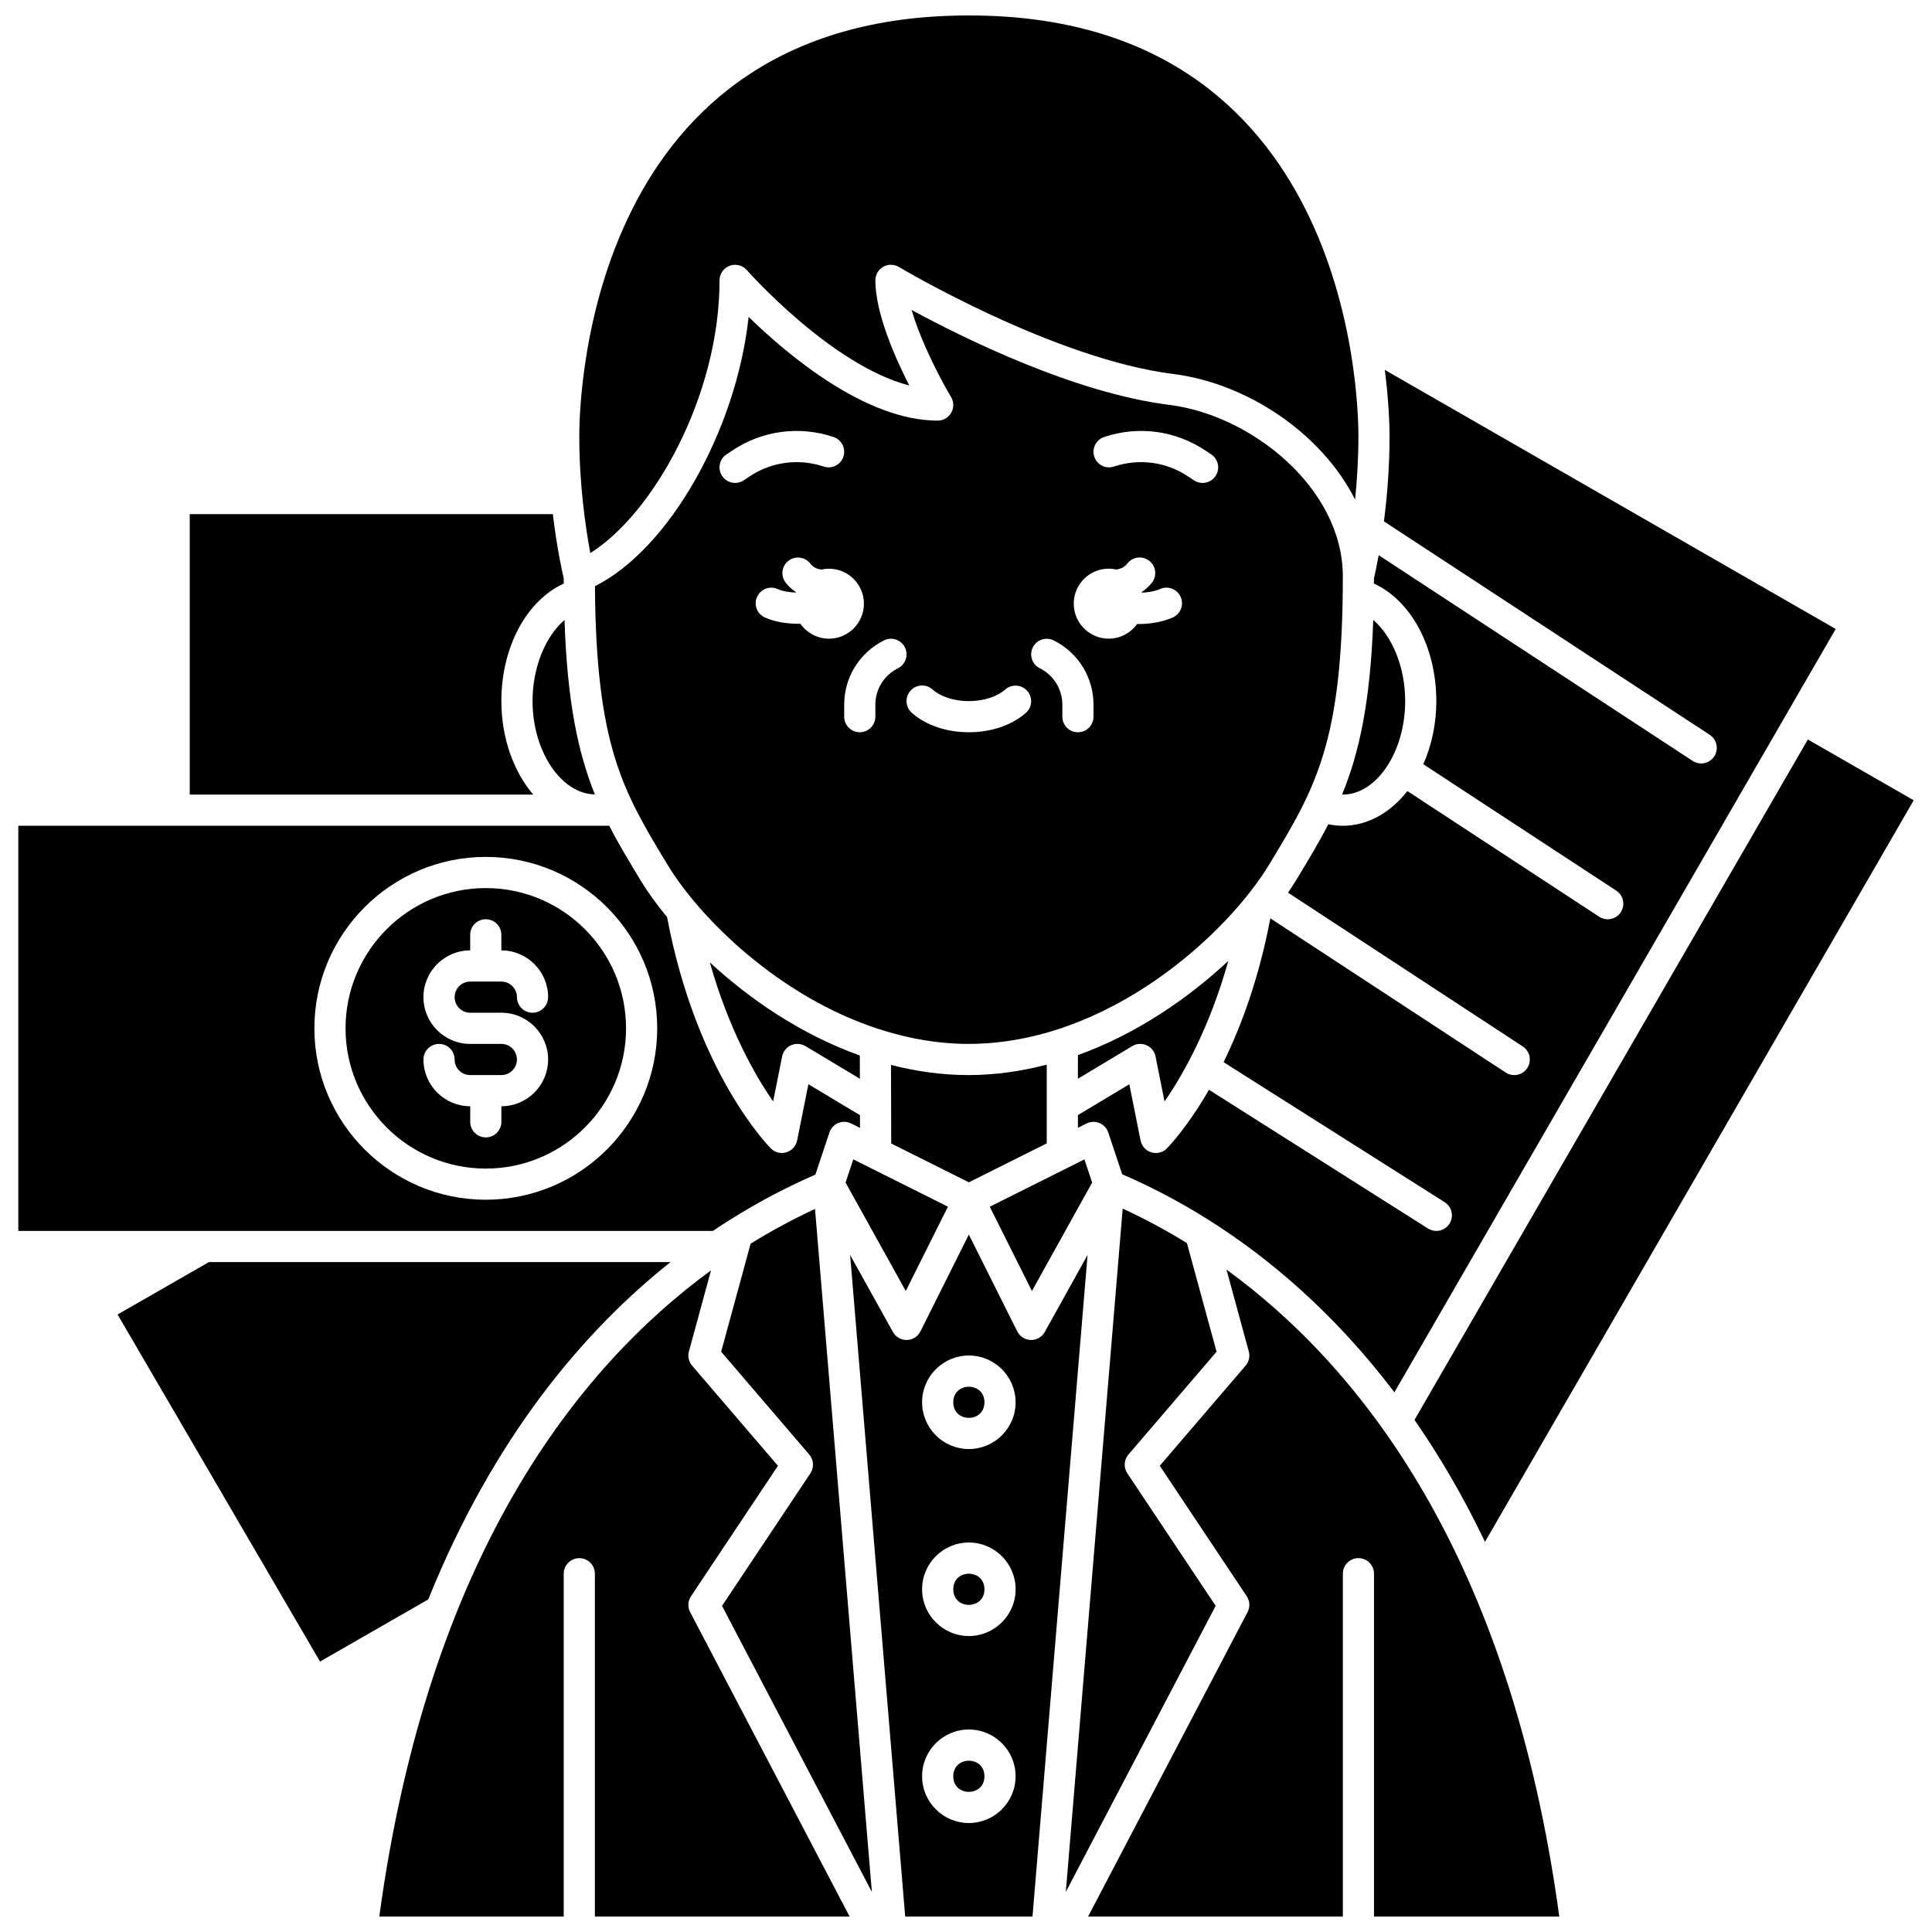
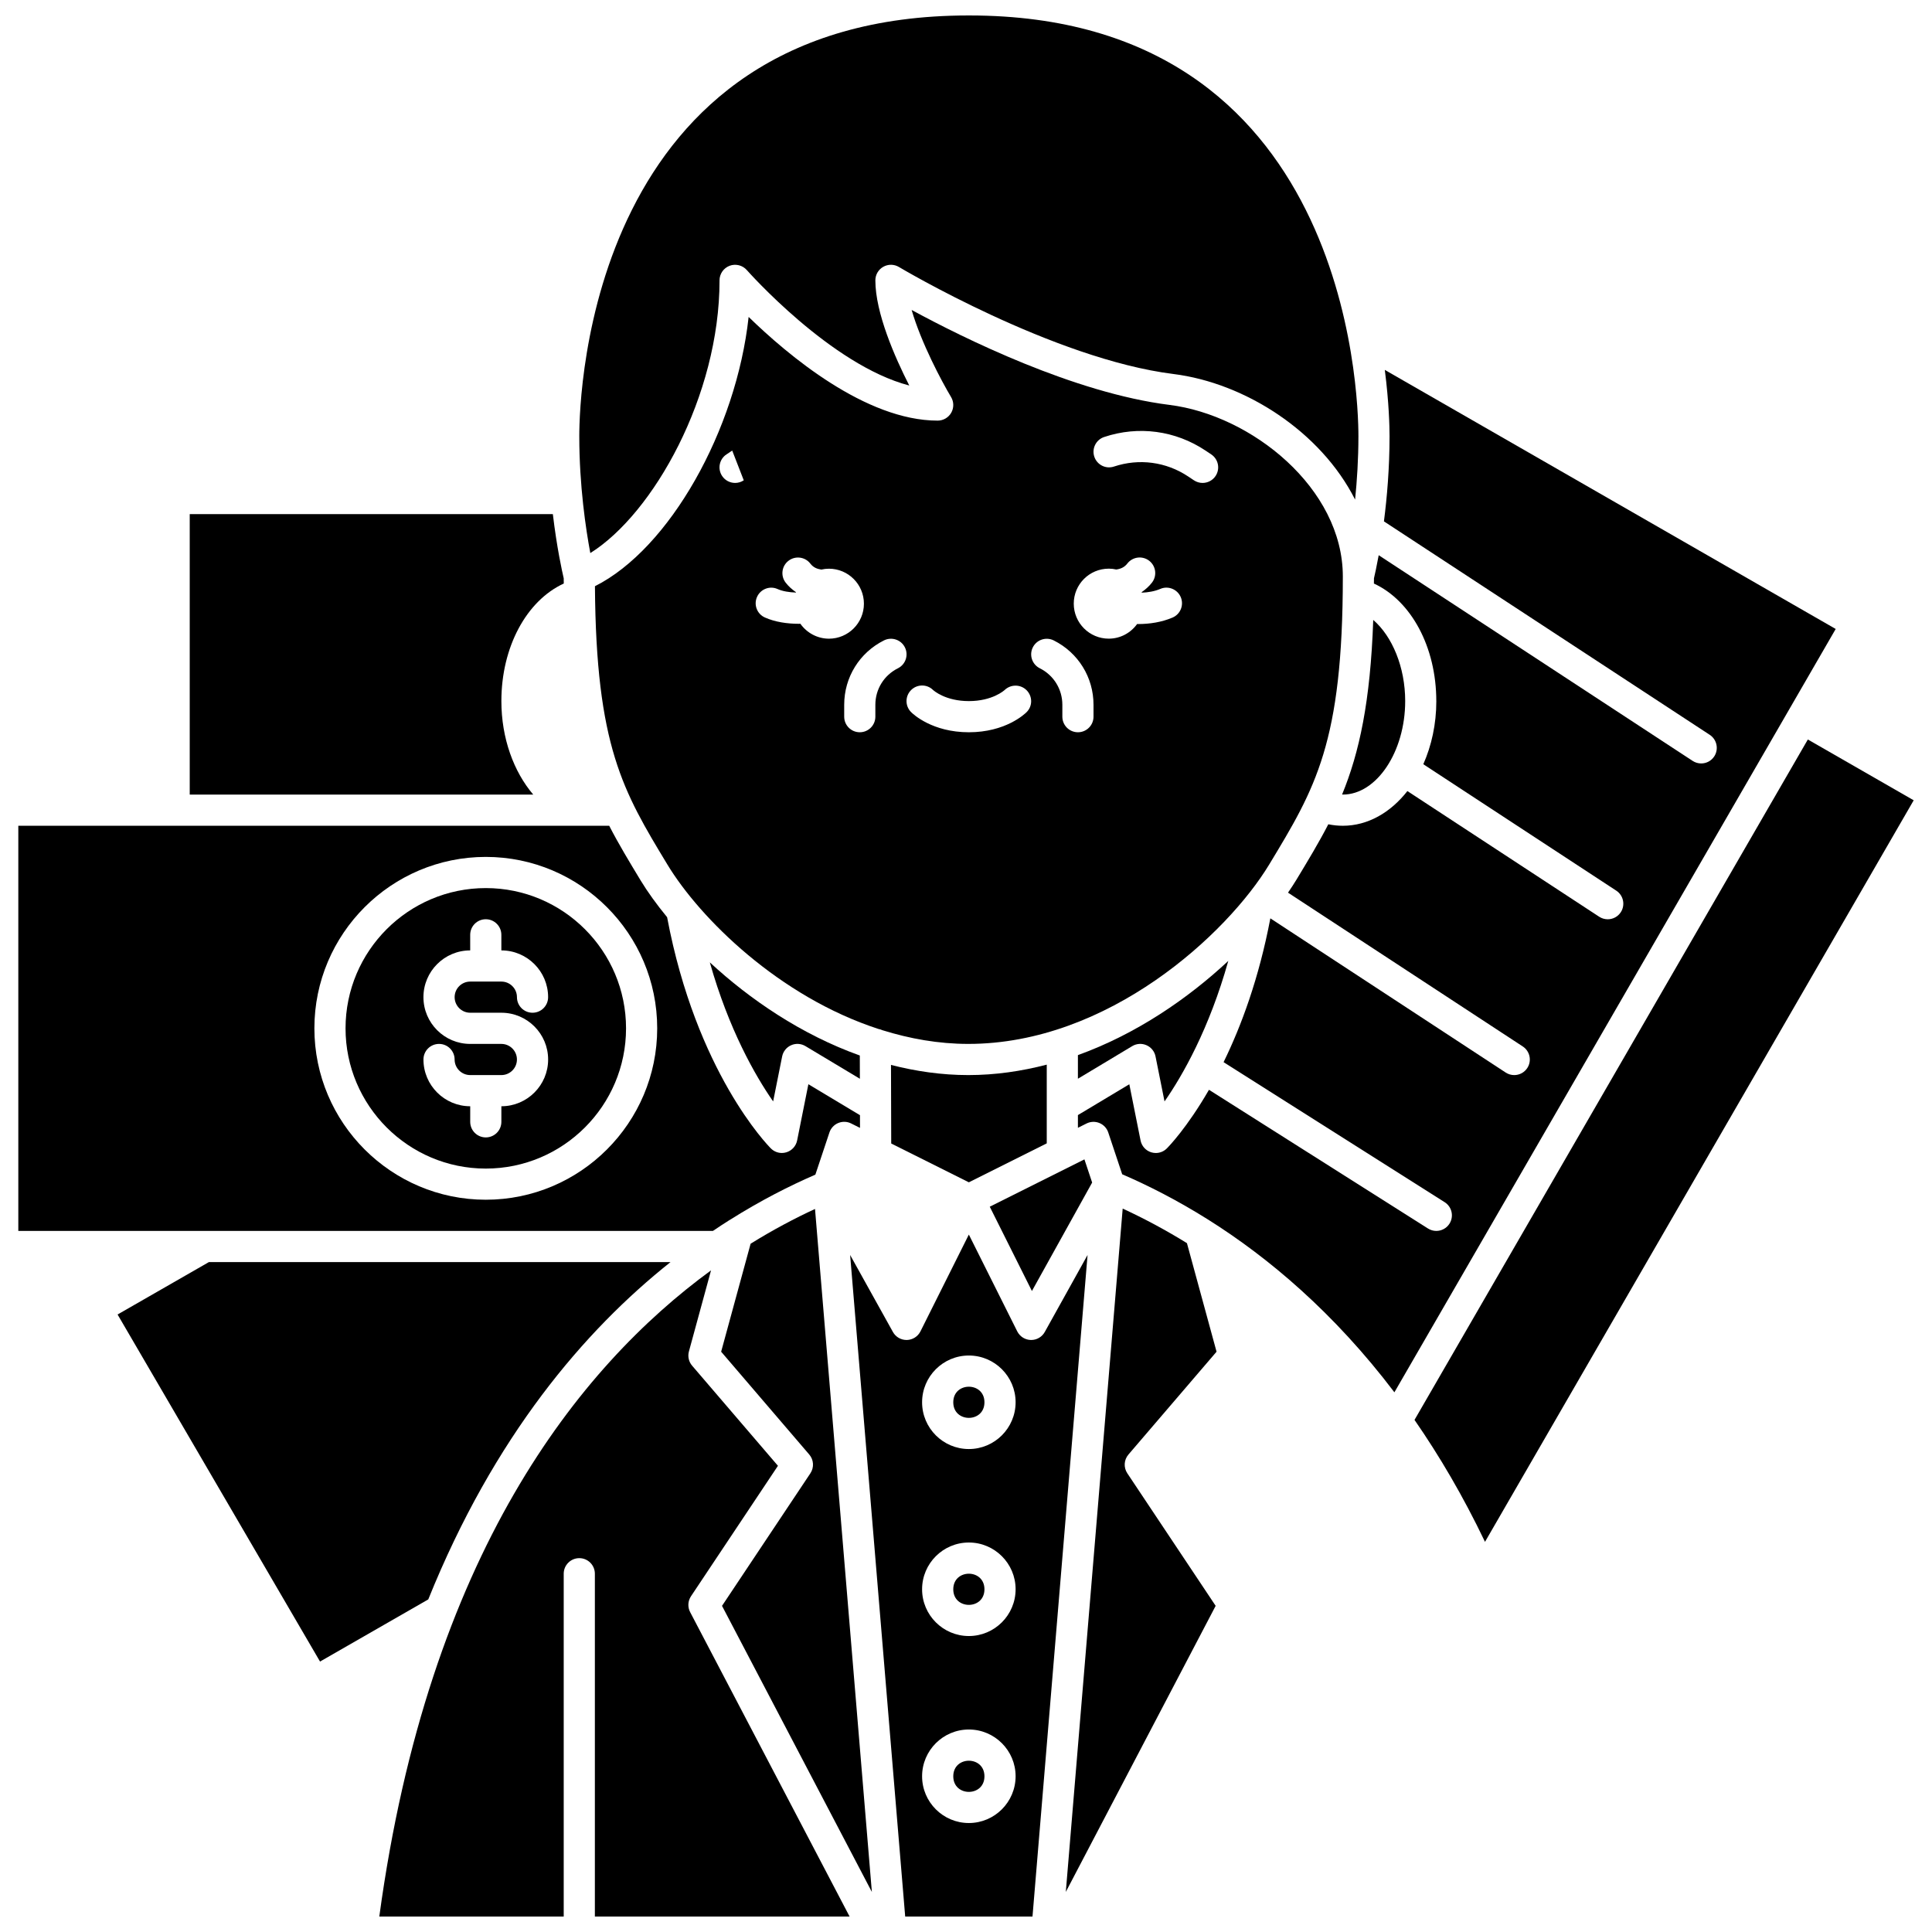
<svg xmlns="http://www.w3.org/2000/svg" width="800px" height="800px" version="1.1" viewBox="144 144 512 512">
  <defs>
    <clipPath id="f">
      <path d="m297 148.09h207v142.91h-207z" />
    </clipPath>
    <clipPath id="e">
      <path d="m518 339h133.9v214h-133.9z" />
    </clipPath>
    <clipPath id="d">
-       <path d="m432 480h126v171.9h-126z" />
-     </clipPath>
+       </clipPath>
    <clipPath id="c">
      <path d="m369 471h64v180.9h-64z" />
    </clipPath>
    <clipPath id="b">
      <path d="m148.09 362h223.91v109h-223.91z" />
    </clipPath>
    <clipPath id="a">
      <path d="m244 480h126v171.9h-126z" />
    </clipPath>
  </defs>
  <path d="m499.87 354.57c8.953 0 16.52-11.348 16.52-24.777 0-8.957-3.414-17.148-8.469-21.504-0.75 21.668-3.691 35.156-8.25 46.258 0.062 0 0.133 0.023 0.199 0.023z" />
  <g clip-path="url(#f)">
    <path d="m334.68 218.3c0-1.719 1.066-3.258 2.676-3.867 1.602-0.598 3.422-0.148 4.559 1.141 0.25 0.281 22.266 25.176 43.051 30.594-3.816-7.492-8.988-19.242-8.988-27.867 0-1.488 0.797-2.859 2.094-3.594s2.883-0.715 4.164 0.055c0.406 0.242 40.949 24.375 72.719 28.352 19.051 2.383 39.074 15.297 48.156 33.281 0.512-5.023 0.883-10.734 0.883-16.797 0-11.414-2.891-111.5-103.09-111.5h-0.289c-100.21 0-103.1 100.09-103.1 111.5 0 13.148 1.738 24.641 2.922 30.973 16.719-10.469 34.246-41.695 34.246-72.27z" />
  </g>
-   <path d="m285.13 329.8c0 13.406 7.688 24.641 16.512 24.719-4.449-11.035-7.312-24.535-8.043-46.223-5.055 4.356-8.469 12.551-8.469 21.504z" />
  <path d="m276.87 329.8c0-14.355 6.664-26.609 16.535-31.16 0-0.477-0.016-0.902-0.016-1.387-0.426-1.809-1.824-8.129-2.879-17.012l-96.23 0.004v74.332h91.035c-5.164-6.059-8.445-14.91-8.445-24.777z" />
  <path d="m421.4 447v-20.859c-6.68 1.738-13.629 2.766-20.789 2.766-7.055 0-13.898-1.008-20.488-2.691l0.059 20.824 20.574 10.285z" />
  <path d="m429.66 429.87 14.391-8.637c1.156-0.695 2.574-0.781 3.797-0.234 1.23 0.539 2.117 1.648 2.379 2.965l2.387 11.926c4.789-6.867 11.852-19.258 16.895-37.238-10.59 9.887-24.27 19.336-39.852 24.965v6.254z" />
  <g clip-path="url(#e)">
    <path d="m518.86 520.29c6.598 9.523 12.902 20.23 18.68 32.316l113.61-196.52-28.051-16.113z" />
  </g>
-   <path d="m377.83 417.01c7.254 2.258 14.875 3.637 22.781 3.637 37.141 0 68.629-29.172 79.754-47.566 12.215-20.188 19.5-32.223 19.5-76.32 0-23.402-24.207-42.742-45.938-45.457-25.301-3.164-54.707-17.758-68.336-25.16 2.535 8.727 7.973 18.945 10.445 23.066 0.77 1.281 0.785 2.867 0.055 4.164-0.734 1.293-2.109 2.094-3.598 2.094-19.121 0-39.742-17.398-50.098-27.477-3.273 29.992-20.961 61.441-40.73 71.363 0.285 42.391 7.445 54.336 19.188 73.738 8.648 14.293 29.625 35.043 55.973 43.605 0.352 0.07 0.691 0.152 1.004 0.312zm58.785-157.2c9.09-3.035 18.871-1.727 26.852 3.594l1.523 1.016c1.898 1.27 2.41 3.828 1.145 5.727-0.793 1.191-2.106 1.836-3.441 1.836-0.785 0-1.582-0.227-2.289-0.695l-1.523-1.016c-5.836-3.891-13.004-4.844-19.656-2.633-2.184 0.73-4.5-0.445-5.223-2.609-0.719-2.164 0.449-4.5 2.613-5.219zm1.211 34.887c0.684 0 1.352 0.086 1.996 0.227 1.102-0.148 2.137-0.551 2.922-1.57 1.387-1.801 3.977-2.152 5.789-0.762 1.809 1.387 2.152 3.981 0.762 5.789-0.793 1.031-1.734 1.84-2.746 2.547 0.016 0.047 0.027 0.09 0.043 0.137 1.664-0.074 3.379-0.348 4.894-0.996 2.078-0.91 4.527 0.074 5.422 2.168 0.898 2.098-0.074 4.527-2.168 5.422-2.875 1.23-6.09 1.719-9.129 1.719-0.09 0-0.168-0.012-0.262-0.012-1.684 2.34-4.414 3.883-7.519 3.883-5.121 0-9.273-4.156-9.273-9.273-0.008-5.125 4.148-9.277 9.27-9.277zm-20.121 20.867c1.023-2.039 3.5-2.863 5.543-1.848 6.5 3.254 10.543 9.793 10.543 17.055v3.156c0 2.285-1.848 4.129-4.129 4.129-2.285 0-4.129-1.848-4.129-4.129v-3.156c0-4.121-2.293-7.828-5.977-9.672-2.039-1.02-2.871-3.496-1.852-5.535zm-32.258 11.312c1.602-1.602 4.191-1.609 5.797-0.043 0.215 0.195 3.328 2.965 9.512 2.965 6.273 0 9.387-2.844 9.52-2.969 1.648-1.543 4.238-1.5 5.816 0.121 1.566 1.621 1.57 4.176-0.023 5.766-0.551 0.551-5.621 5.34-15.312 5.34-9.691 0-14.762-4.789-15.309-5.34-1.617-1.613-1.617-4.223 0-5.84zm-44.344-55.586c-0.707 0.465-1.504 0.691-2.289 0.691-1.332 0-2.648-0.645-3.441-1.836-1.27-1.898-0.754-4.461 1.145-5.727l1.523-1.016c7.969-5.316 17.754-6.629 26.852-3.594 2.16 0.719 3.332 3.055 2.609 5.223-0.719 2.16-3.035 3.34-5.223 2.609-6.66-2.219-13.82-1.258-19.656 2.633zm14.996 38.004c-0.125 0-0.238 0.02-0.363 0.02-3.117 0-6.348-0.477-9.027-1.672-2.086-0.93-3.019-3.371-2.09-5.449 0.93-2.082 3.371-3.031 5.449-2.09 1.359 0.602 3.102 0.867 4.852 0.93 0.012-0.031 0.02-0.066 0.027-0.094-1.012-0.707-1.957-1.516-2.746-2.543-1.391-1.809-1.051-4.402 0.762-5.789 1.816-1.395 4.41-1.039 5.789 0.762 0.785 1.023 1.816 1.426 2.914 1.574 0.648-0.145 1.312-0.23 2.008-0.23 5.121 0 9.273 4.156 9.273 9.273 0 5.121-4.156 9.273-9.273 9.273-3.129-0.012-5.891-1.582-7.574-3.965zm19.879 24.633c0 2.285-1.848 4.129-4.129 4.129-2.285 0-4.129-1.848-4.129-4.129v-3.156c0-7.269 4.043-13.805 10.543-17.059 2.039-1.016 4.523-0.195 5.543 1.848 1.02 2.039 0.195 4.523-1.848 5.543-3.691 1.844-5.981 5.547-5.981 9.668z" />
+   <path d="m377.83 417.01c7.254 2.258 14.875 3.637 22.781 3.637 37.141 0 68.629-29.172 79.754-47.566 12.215-20.188 19.5-32.223 19.5-76.32 0-23.402-24.207-42.742-45.938-45.457-25.301-3.164-54.707-17.758-68.336-25.16 2.535 8.727 7.973 18.945 10.445 23.066 0.77 1.281 0.785 2.867 0.055 4.164-0.734 1.293-2.109 2.094-3.598 2.094-19.121 0-39.742-17.398-50.098-27.477-3.273 29.992-20.961 61.441-40.73 71.363 0.285 42.391 7.445 54.336 19.188 73.738 8.648 14.293 29.625 35.043 55.973 43.605 0.352 0.07 0.691 0.152 1.004 0.312zm58.785-157.2c9.09-3.035 18.871-1.727 26.852 3.594l1.523 1.016c1.898 1.27 2.41 3.828 1.145 5.727-0.793 1.191-2.106 1.836-3.441 1.836-0.785 0-1.582-0.227-2.289-0.695l-1.523-1.016c-5.836-3.891-13.004-4.844-19.656-2.633-2.184 0.73-4.5-0.445-5.223-2.609-0.719-2.164 0.449-4.5 2.613-5.219zm1.211 34.887c0.684 0 1.352 0.086 1.996 0.227 1.102-0.148 2.137-0.551 2.922-1.57 1.387-1.801 3.977-2.152 5.789-0.762 1.809 1.387 2.152 3.981 0.762 5.789-0.793 1.031-1.734 1.84-2.746 2.547 0.016 0.047 0.027 0.09 0.043 0.137 1.664-0.074 3.379-0.348 4.894-0.996 2.078-0.91 4.527 0.074 5.422 2.168 0.898 2.098-0.074 4.527-2.168 5.422-2.875 1.23-6.09 1.719-9.129 1.719-0.09 0-0.168-0.012-0.262-0.012-1.684 2.34-4.414 3.883-7.519 3.883-5.121 0-9.273-4.156-9.273-9.273-0.008-5.125 4.148-9.277 9.27-9.277zm-20.121 20.867c1.023-2.039 3.5-2.863 5.543-1.848 6.5 3.254 10.543 9.793 10.543 17.055v3.156c0 2.285-1.848 4.129-4.129 4.129-2.285 0-4.129-1.848-4.129-4.129v-3.156c0-4.121-2.293-7.828-5.977-9.672-2.039-1.02-2.871-3.496-1.852-5.535zm-32.258 11.312c1.602-1.602 4.191-1.609 5.797-0.043 0.215 0.195 3.328 2.965 9.512 2.965 6.273 0 9.387-2.844 9.52-2.969 1.648-1.543 4.238-1.5 5.816 0.121 1.566 1.621 1.57 4.176-0.023 5.766-0.551 0.551-5.621 5.34-15.312 5.34-9.691 0-14.762-4.789-15.309-5.34-1.617-1.613-1.617-4.223 0-5.84zm-44.344-55.586c-0.707 0.465-1.504 0.691-2.289 0.691-1.332 0-2.648-0.645-3.441-1.836-1.27-1.898-0.754-4.461 1.145-5.727l1.523-1.016zm14.996 38.004c-0.125 0-0.238 0.02-0.363 0.02-3.117 0-6.348-0.477-9.027-1.672-2.086-0.93-3.019-3.371-2.09-5.449 0.93-2.082 3.371-3.031 5.449-2.09 1.359 0.602 3.102 0.867 4.852 0.93 0.012-0.031 0.02-0.066 0.027-0.094-1.012-0.707-1.957-1.516-2.746-2.543-1.391-1.809-1.051-4.402 0.762-5.789 1.816-1.395 4.41-1.039 5.789 0.762 0.785 1.023 1.816 1.426 2.914 1.574 0.648-0.145 1.312-0.23 2.008-0.23 5.121 0 9.273 4.156 9.273 9.273 0 5.121-4.156 9.273-9.273 9.273-3.129-0.012-5.891-1.582-7.574-3.965zm19.879 24.633c0 2.285-1.848 4.129-4.129 4.129-2.285 0-4.129-1.848-4.129-4.129v-3.156c0-7.269 4.043-13.805 10.543-17.059 2.039-1.016 4.523-0.195 5.543 1.848 1.02 2.039 0.195 4.523-1.848 5.543-3.691 1.844-5.981 5.547-5.981 9.668z" />
  <path d="m524.64 329.8c0 6.109-1.273 11.812-3.449 16.727l51.137 33.504c1.906 1.25 2.441 3.812 1.195 5.719-0.793 1.211-2.113 1.867-3.461 1.867-0.777 0-1.562-0.219-2.258-0.672l-50.832-33.305c-4.453 5.68-10.473 9.195-17.109 9.195-1.293 0-2.582-0.133-3.848-0.395-2.508 4.871-5.344 9.555-8.438 14.676-0.672 1.109-1.438 2.269-2.242 3.445l62.215 40.762c1.906 1.25 2.441 3.812 1.195 5.719-0.793 1.211-2.117 1.867-3.461 1.867-0.777 0-1.562-0.219-2.258-0.672l-62.371-40.867c-3.027 15.93-7.719 28.559-12.395 38.113l58.586 37.105c1.93 1.223 2.5 3.769 1.281 5.699-0.789 1.238-2.125 1.918-3.492 1.918-0.754 0-1.52-0.207-2.207-0.641l-58.039-36.758c-5.809 10.07-10.758 15.137-11.168 15.539-0.781 0.785-1.832 1.211-2.914 1.211-0.402 0-0.801-0.059-1.199-0.176-1.457-0.438-2.551-1.648-2.848-3.144l-2.981-14.898-13.621 8.168v3.371l2.285-1.141c1.07-0.539 2.32-0.582 3.426-0.121 1.105 0.457 1.961 1.375 2.332 2.508l3.691 11.07c6.887 2.973 14.551 6.848 22.637 11.926 0.074 0.039 0.137 0.082 0.207 0.129 15.867 9.988 33.266 24.586 49.293 45.723l104.45-180.67 12.5-21.621-119.49-68.656c1.109 8.637 1.254 15.086 1.254 17.574 0 8.504-0.676 16.277-1.488 22.566l86.34 56.566c1.906 1.25 2.441 3.812 1.195 5.719-0.793 1.211-2.113 1.867-3.461 1.867-0.777 0-1.562-0.219-2.258-0.672l-83.203-54.512c-0.559 3.055-1.035 5.191-1.254 6.121 0 0.484-0.016 0.91-0.016 1.387 9.871 4.547 16.535 16.809 16.535 31.16z" />
-   <path d="m368.08 457.39 15.961 28.738 11.172-22.34-25.082-12.543z" />
  <path d="m348.89 435.89 2.387-11.926c0.262-1.312 1.148-2.426 2.379-2.965 1.223-0.551 2.644-0.457 3.797 0.234l14.422 8.652-0.016-6.164c-15.531-5.551-29.172-14.895-39.75-24.684 5.027 17.766 12.023 30.027 16.781 36.852z" />
  <path d="m272.74 379.35c-20.496 0-37.168 16.672-37.168 37.168 0 20.496 16.672 37.168 37.168 37.168 20.496 0 37.168-16.672 37.168-37.168 0-20.496-16.672-37.168-37.168-37.168zm-4.129 33.035h8.258c6.832 0 12.391 5.559 12.391 12.391 0 6.832-5.559 12.391-12.391 12.391v4.129c0 2.285-1.848 4.129-4.129 4.129-2.285 0-4.129-1.848-4.129-4.129v-4.129c-6.832 0-12.391-5.559-12.391-12.391 0-2.285 1.848-4.129 4.129-4.129 2.285 0 4.129 1.848 4.129 4.129s1.852 4.129 4.129 4.129h8.258c2.281 0 4.129-1.852 4.129-4.129 0-2.281-1.852-4.129-4.129-4.129h-8.258c-6.832 0-12.391-5.559-12.391-12.391 0-6.832 5.559-12.391 12.391-12.391v-4.129c0-2.285 1.848-4.129 4.129-4.129 2.285 0 4.129 1.848 4.129 4.129v4.129c6.832 0 12.391 5.559 12.391 12.391 0 2.285-1.848 4.129-4.129 4.129-2.285 0-4.129-1.848-4.129-4.129s-1.852-4.129-4.129-4.129h-8.258c-2.281 0-4.129 1.852-4.129 4.129 0 2.281 1.848 4.129 4.129 4.129z" />
  <path d="m433.43 457.39-2.047-6.144-25.086 12.543 11.172 22.34z" />
  <path d="m404.89 515.62c0 5.508-8.262 5.508-8.262 0 0-5.504 8.262-5.504 8.262 0" />
  <path d="m342.92 473.6-7.809 28.617 23.348 27.246c1.207 1.402 1.324 3.438 0.301 4.977l-23.418 35.129 39.711 75.816-15.066-181c-5.324 2.461-11.066 5.488-17.066 9.211z" />
  <g clip-path="url(#d)">
    <path d="m469.03 480.46 5.914 21.688c0.359 1.316 0.043 2.734-0.852 3.769l-22.742 26.531 23.043 34.566c0.84 1.254 0.926 2.871 0.223 4.207l-42.254 80.676h67.508v-90.852c0-2.285 1.848-4.129 4.129-4.129 2.285 0 4.129 1.848 4.129 4.129v90.852h49.098c-13.074-96.141-53.016-145.87-88.195-171.44z" />
  </g>
  <g clip-path="url(#c)">
    <path d="m420.88 496.98c-0.73 1.32-2.113 2.129-3.609 2.129h-0.086c-1.531-0.031-2.918-0.914-3.606-2.285l-12.824-25.648-12.824 25.648c-0.684 1.371-2.074 2.25-3.606 2.285h-0.086c-1.496 0-2.879-0.809-3.609-2.125l-11.336-20.398 14.59 175.32h33.738l14.594-175.32zm-20.125 130.14c-6.832 0-12.391-5.559-12.391-12.391s5.559-12.391 12.391-12.391c6.832 0 12.391 5.559 12.391 12.391-0.004 6.832-5.562 12.391-12.391 12.391zm0-49.555c-6.832 0-12.391-5.559-12.391-12.391 0-6.832 5.559-12.391 12.391-12.391 6.832 0 12.391 5.559 12.391 12.391-0.004 6.832-5.562 12.391-12.391 12.391zm0-49.555c-6.832 0-12.391-5.559-12.391-12.391s5.559-12.391 12.391-12.391c6.832 0 12.391 5.559 12.391 12.391-0.004 6.832-5.562 12.391-12.391 12.391z" />
  </g>
  <path d="m404.89 565.18c0 5.504-8.262 5.504-8.262 0 0-5.508 8.262-5.508 8.262 0" />
  <path d="m404.89 614.74c0 5.504-8.262 5.504-8.262 0 0-5.508 8.262-5.508 8.262 0" />
  <g clip-path="url(#b)">
    <path d="m337.21 467.41c0.078-0.051 0.148-0.098 0.23-0.141 8.09-5.098 15.754-8.988 22.641-11.977l3.727-11.176c0.375-1.133 1.23-2.047 2.332-2.508 1.109-0.453 2.352-0.422 3.426 0.121l2.344 1.172-0.008-3.367-13.672-8.203-2.981 14.898c-0.297 1.492-1.395 2.699-2.848 3.144-0.395 0.121-0.797 0.18-1.195 0.18-1.082 0-2.137-0.426-2.918-1.211-0.812-0.809-19.77-20.199-27.496-61.273-2.785-3.398-5.172-6.699-6.996-9.711-3.062-5.062-5.867-9.695-8.352-14.527h-156.59v107.37h184.09c1.426-0.969 2.852-1.902 4.266-2.793zm-64.469-5.469c-25.047 0-45.426-20.379-45.426-45.426s20.379-45.426 45.426-45.426 45.426 20.379 45.426 45.426-20.379 45.426-45.426 45.426z" />
  </g>
  <path d="m442.75 534.44c-1.023-1.539-0.906-3.57 0.301-4.977l23.348-27.246-7.848-28.77c-5.984-3.695-11.711-6.707-17.027-9.156l-15.074 181.09 39.711-75.816z" />
  <g clip-path="url(#a)">
    <path d="m327.12 567.02 23.043-34.566-22.742-26.531c-0.891-1.035-1.211-2.453-0.852-3.773l5.863-21.492c-35.086 25.617-74.875 75.324-87.914 171.25h48.871v-90.852c0-2.285 1.848-4.129 4.129-4.129 2.285 0 4.129 1.848 4.129 4.129v90.852h67.508l-42.258-80.676c-0.703-1.336-0.617-2.953 0.223-4.207z" />
  </g>
  <path d="m321.7 478.46h-122.33l-24.211 13.898 53.652 91.973 28.684-16.469c17.438-43.242 41.391-71.277 64.207-89.402z" />
</svg>